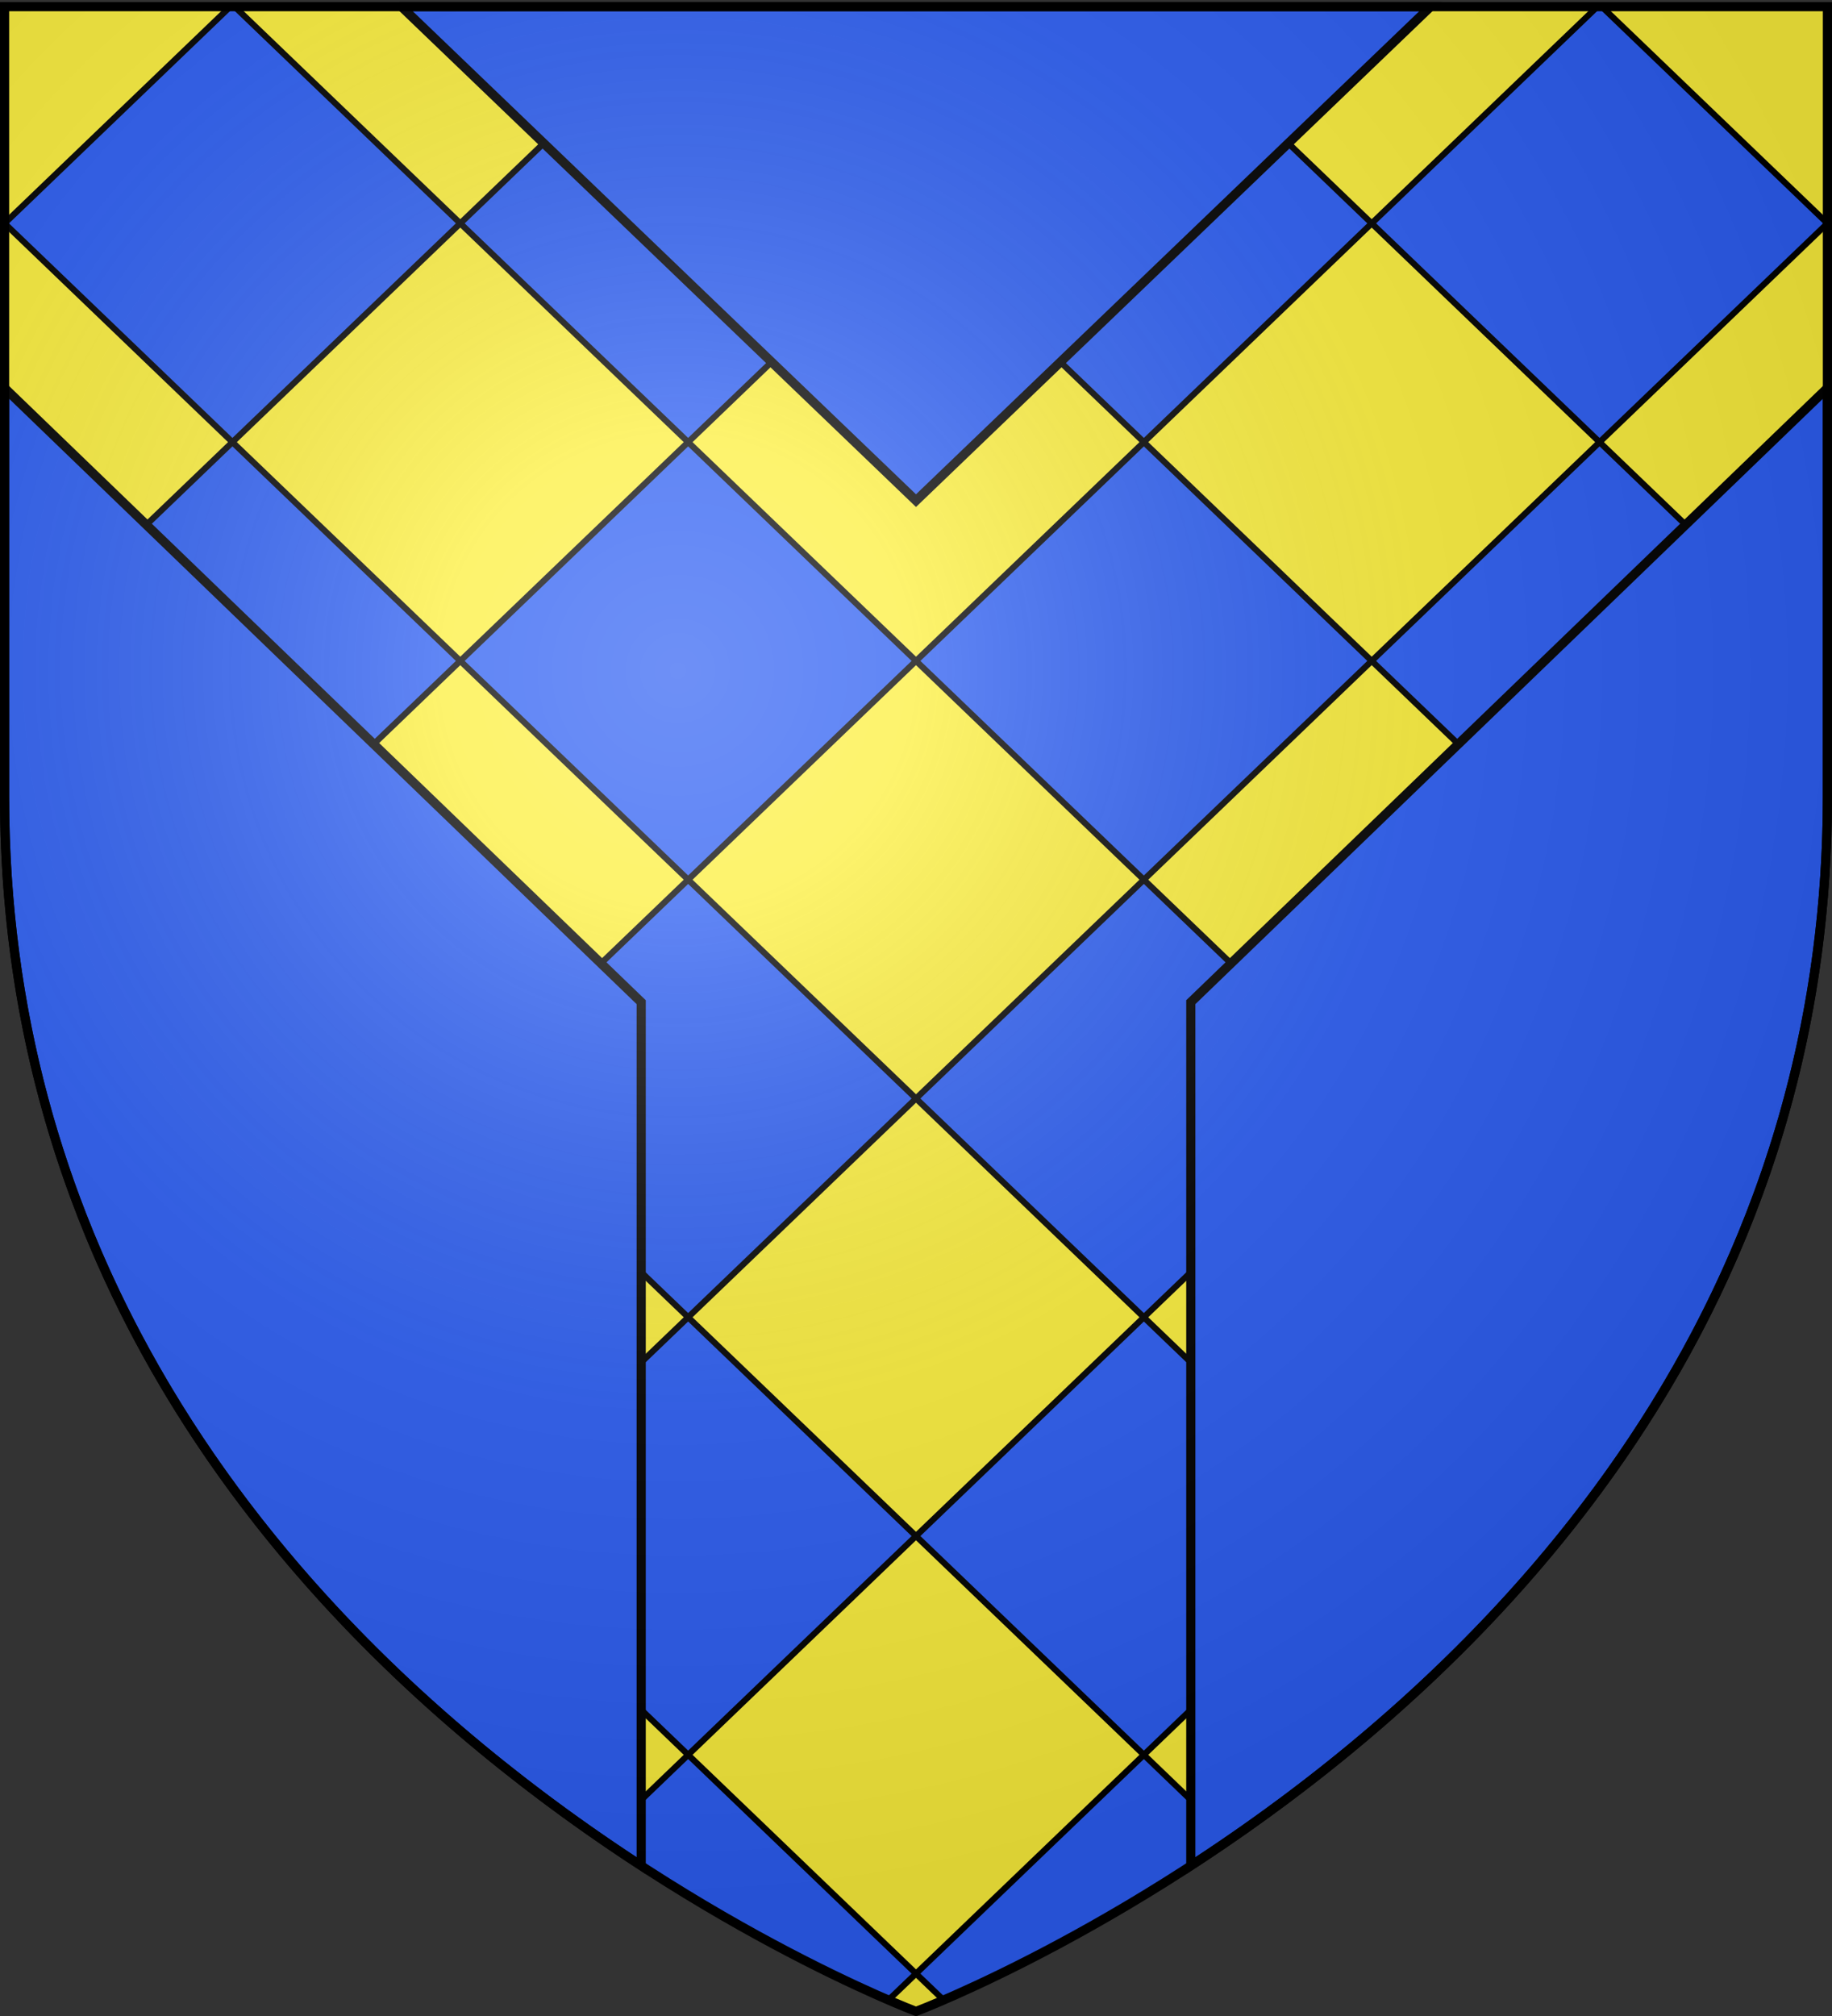
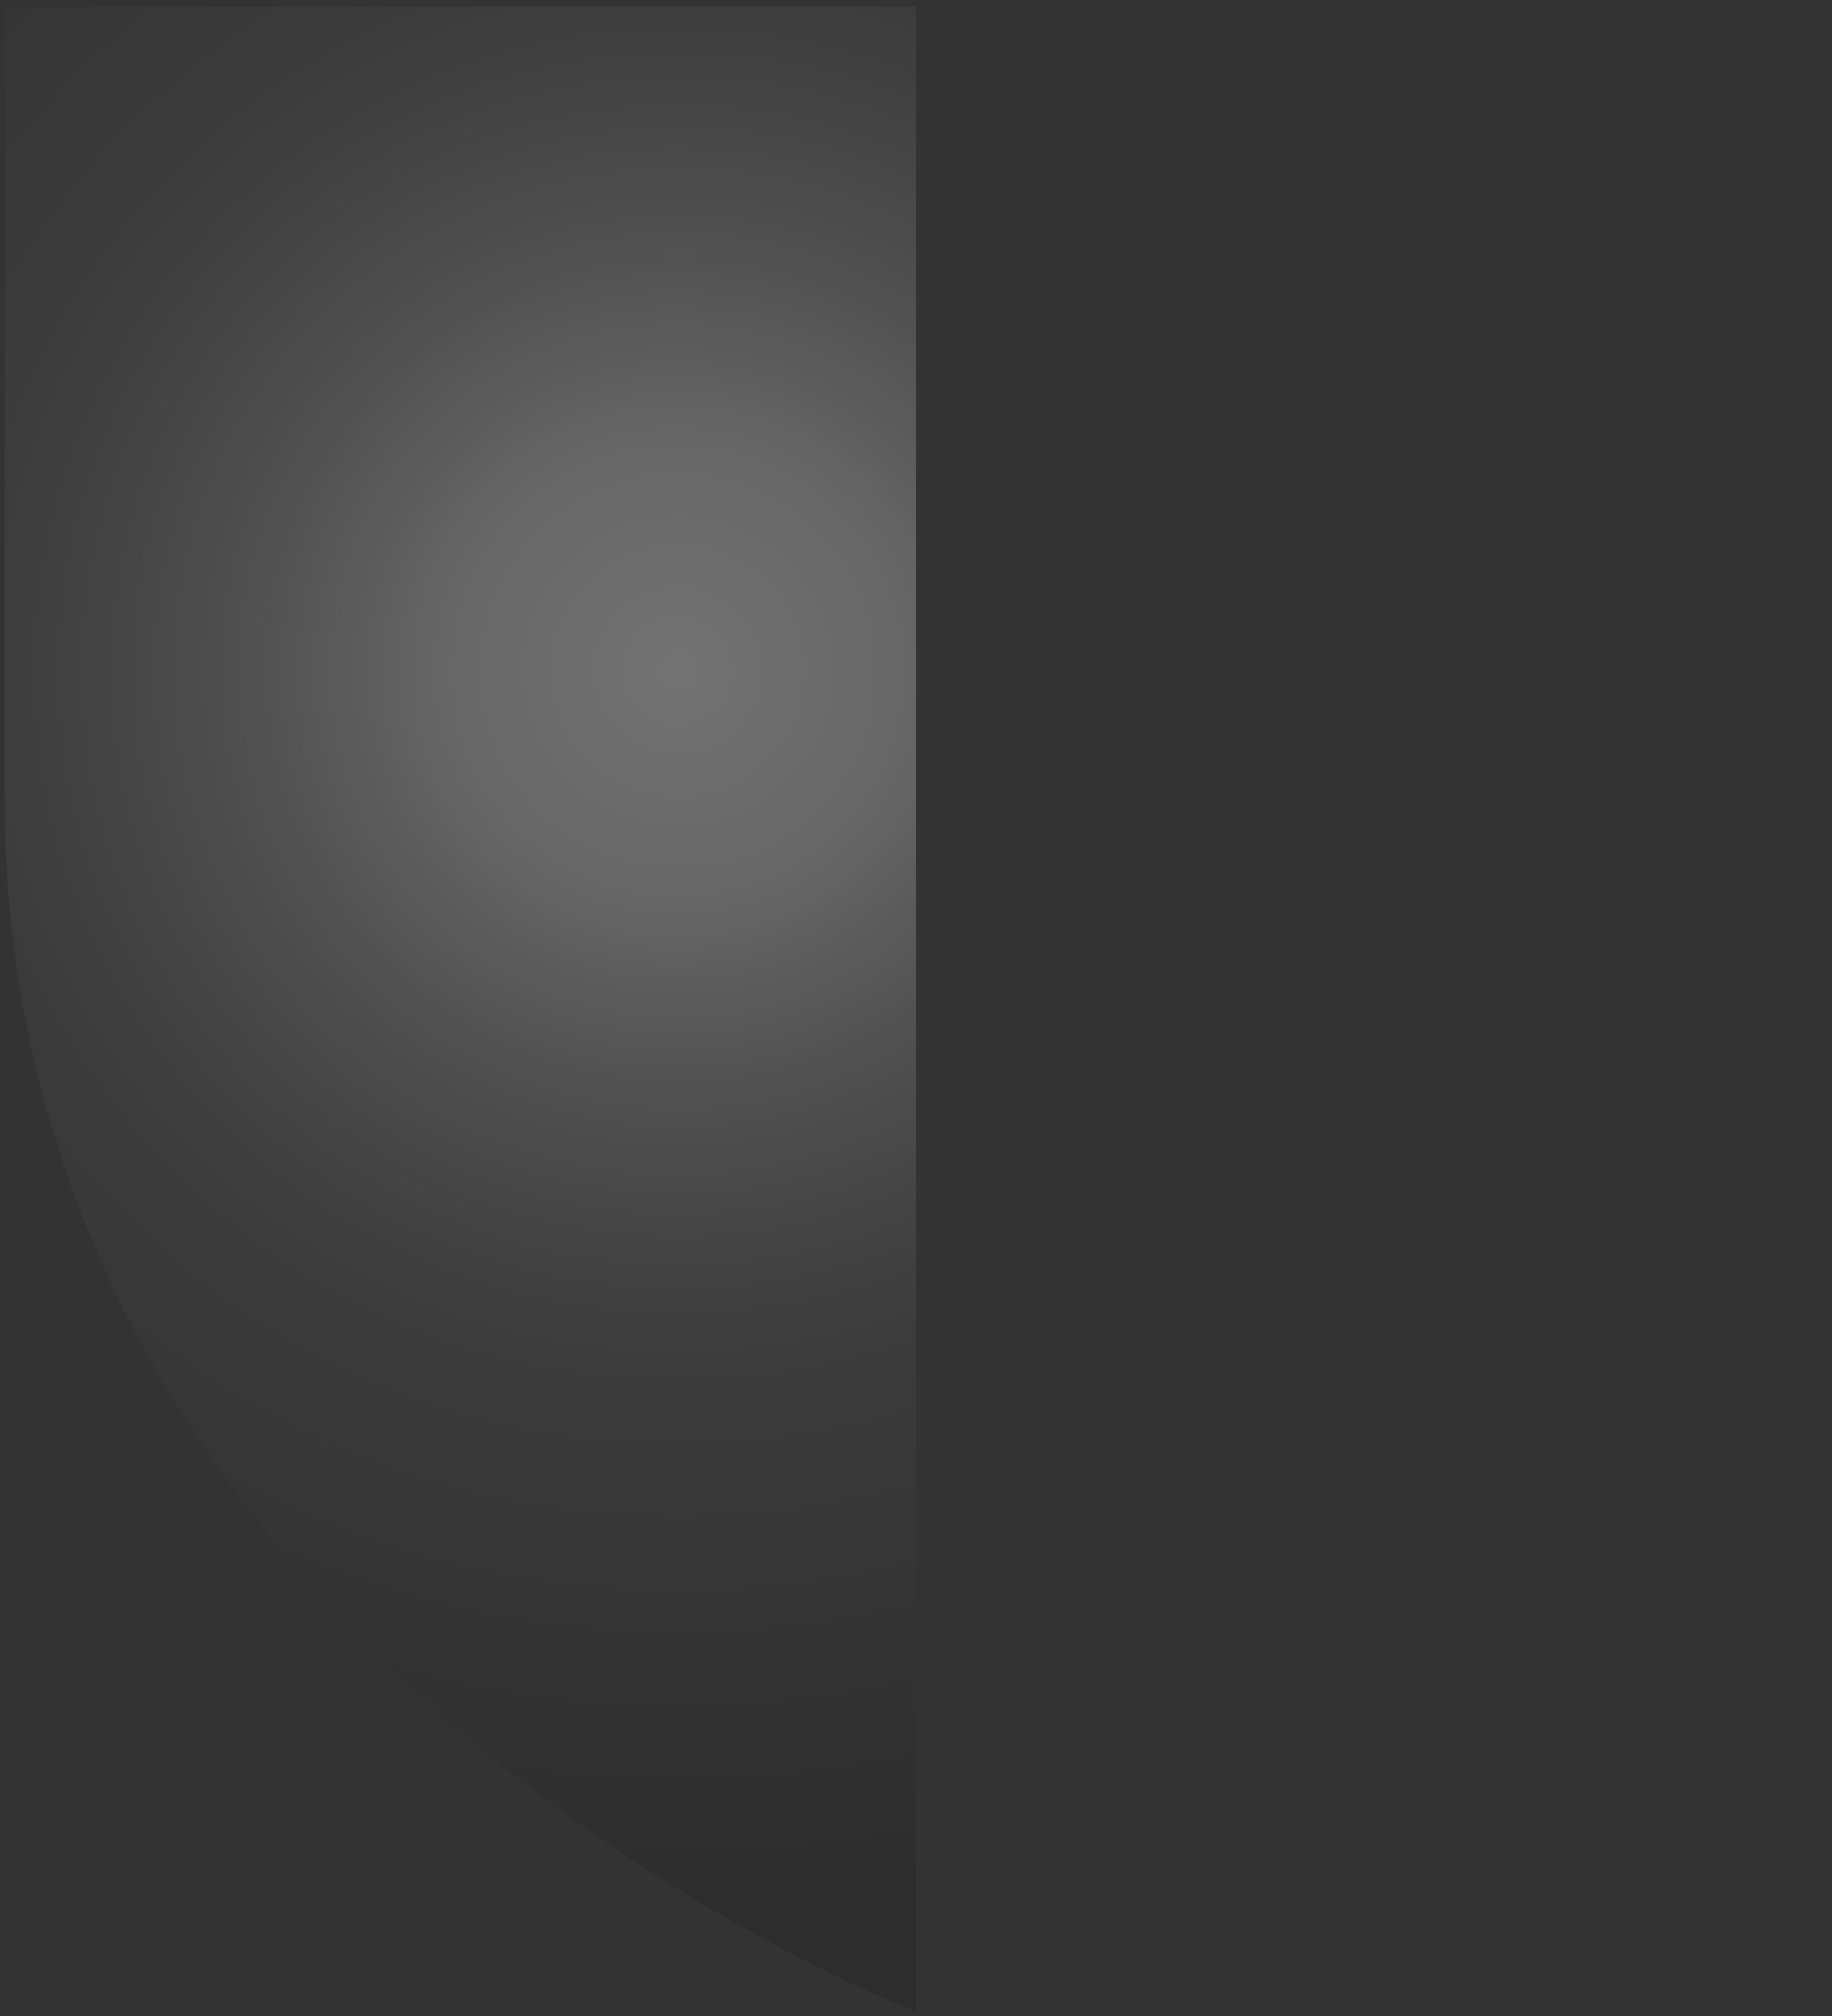
<svg xmlns="http://www.w3.org/2000/svg" xmlns:xlink="http://www.w3.org/1999/xlink" height="660" width="600" version="1.0">
  <rect width="100%" height="100%" fill="#333333" stroke="none" />
  <defs>
    <radialGradient xlink:href="#a" id="b" gradientUnits="userSpaceOnUse" gradientTransform="matrix(1.353 0 0 1.349 -77.63 -85.747)" cx="221.445" cy="226.331" fx="221.445" fy="226.331" r="300" />
    <linearGradient id="a">
      <stop style="stop-color:white;stop-opacity:.314" offset="0" />
      <stop offset=".19" style="stop-color:white;stop-opacity:.251" />
      <stop style="stop-color:#6b6b6b;stop-opacity:.125" offset=".6" />
      <stop style="stop-color:black;stop-opacity:.125" offset="1" />
    </linearGradient>
  </defs>
  <g style="display:inline">
-     <path style="fill:#fcef3c;fill-opacity:1;fill-rule:evenodd;stroke:none;stroke-width:1px;stroke-linecap:butt;stroke-linejoin:miter;stroke-opacity:1" d="M300 658.5s298.5-112.32 298.5-397.772V2.176H1.5v258.552C1.5 546.18 300 658.5 300 658.5z" />
-     <path style="fill:#2b5df2;fill-opacity:1;fill-rule:nonzero;stroke:#000;stroke-width:2;stroke-opacity:1;display:inline" d="M75.406 2.187 1.5 73.125l74.625 71.625 74.625-71.625L76.844 2.187h-1.438zm75.344 70.938 74.625 71.625L300 73.125 226.094 2.187h-1.438L150.75 73.125zm149.25 0 74.625 71.625 74.625-71.625-73.906-70.938h-1.438L300 73.125zm149.25 0 74.625 71.625L598.5 73.125 524.594 2.187h-1.438L449.25 73.125zm74.625 71.625-74.625 71.625L523.875 288l74.625-71.625-74.625-71.625zM449.25 502.875zm0 0-74.625-71.625L300 502.875l74.625 71.625 74.625-71.625zM374.625 574.5 300 646.125l9.031 8.656c16.164-6.972 52.447-24.04 94.188-52.812L374.625 574.5zM300 646.125 225.375 574.5l-28.594 27.469c41.741 28.773 78.024 45.84 94.188 52.812l9.031-8.656zM225.375 574.5 300 502.875l-74.625-71.625-74.625 71.625 74.625 71.625zm-74.625-71.625zM76.125 288l74.625-71.625-74.625-71.625L1.5 216.375 76.125 288zm74.625-71.625L225.375 288 300 216.375l-74.625-71.625-74.625 71.625zm149.25 0L374.625 288l74.625-71.625-74.625-71.625L300 216.375zM374.625 288 300 359.625l74.625 71.625 74.625-71.625L374.625 288zM300 359.625 225.375 288l-74.625 71.625 74.625 71.625L300 359.625z" />
-     <path style="fill:#2b5df2;fill-opacity:1;fill-rule:evenodd;stroke:#000;stroke-width:3;stroke-linecap:butt;stroke-linejoin:miter;stroke-opacity:1;display:inline" d="M131.469 2.188 300 163.905 468.531 2.187H131.47zM1.5 127.03V260.72c0 181.463 120.61 292.91 208.5 350.062V328.094L1.5 127.03zm597 0L390 328.094V610.78c87.89-57.152 208.5-168.6 208.5-350.062V127.03z" />
-   </g>
-   <path d="M300 658.5s298.5-112.32 298.5-397.772V2.176H1.5v258.552C1.5 546.18 300 658.5 300 658.5z" style="opacity:1;fill:url(#b);fill-opacity:1;fill-rule:evenodd;stroke:none;stroke-width:1px;stroke-linecap:butt;stroke-linejoin:miter;stroke-opacity:1" />
-   <path d="M300 658.5S1.5 546.18 1.5 260.728V2.176h597v258.552C598.5 546.18 300 658.5 300 658.5z" style="opacity:1;fill:none;fill-opacity:1;fill-rule:evenodd;stroke:#000;stroke-width:3;stroke-linecap:butt;stroke-linejoin:miter;stroke-miterlimit:4;stroke-dasharray:none;stroke-opacity:1" />
+     </g>
+   <path d="M300 658.5V2.176H1.5v258.552C1.5 546.18 300 658.5 300 658.5z" style="opacity:1;fill:url(#b);fill-opacity:1;fill-rule:evenodd;stroke:none;stroke-width:1px;stroke-linecap:butt;stroke-linejoin:miter;stroke-opacity:1" />
</svg>